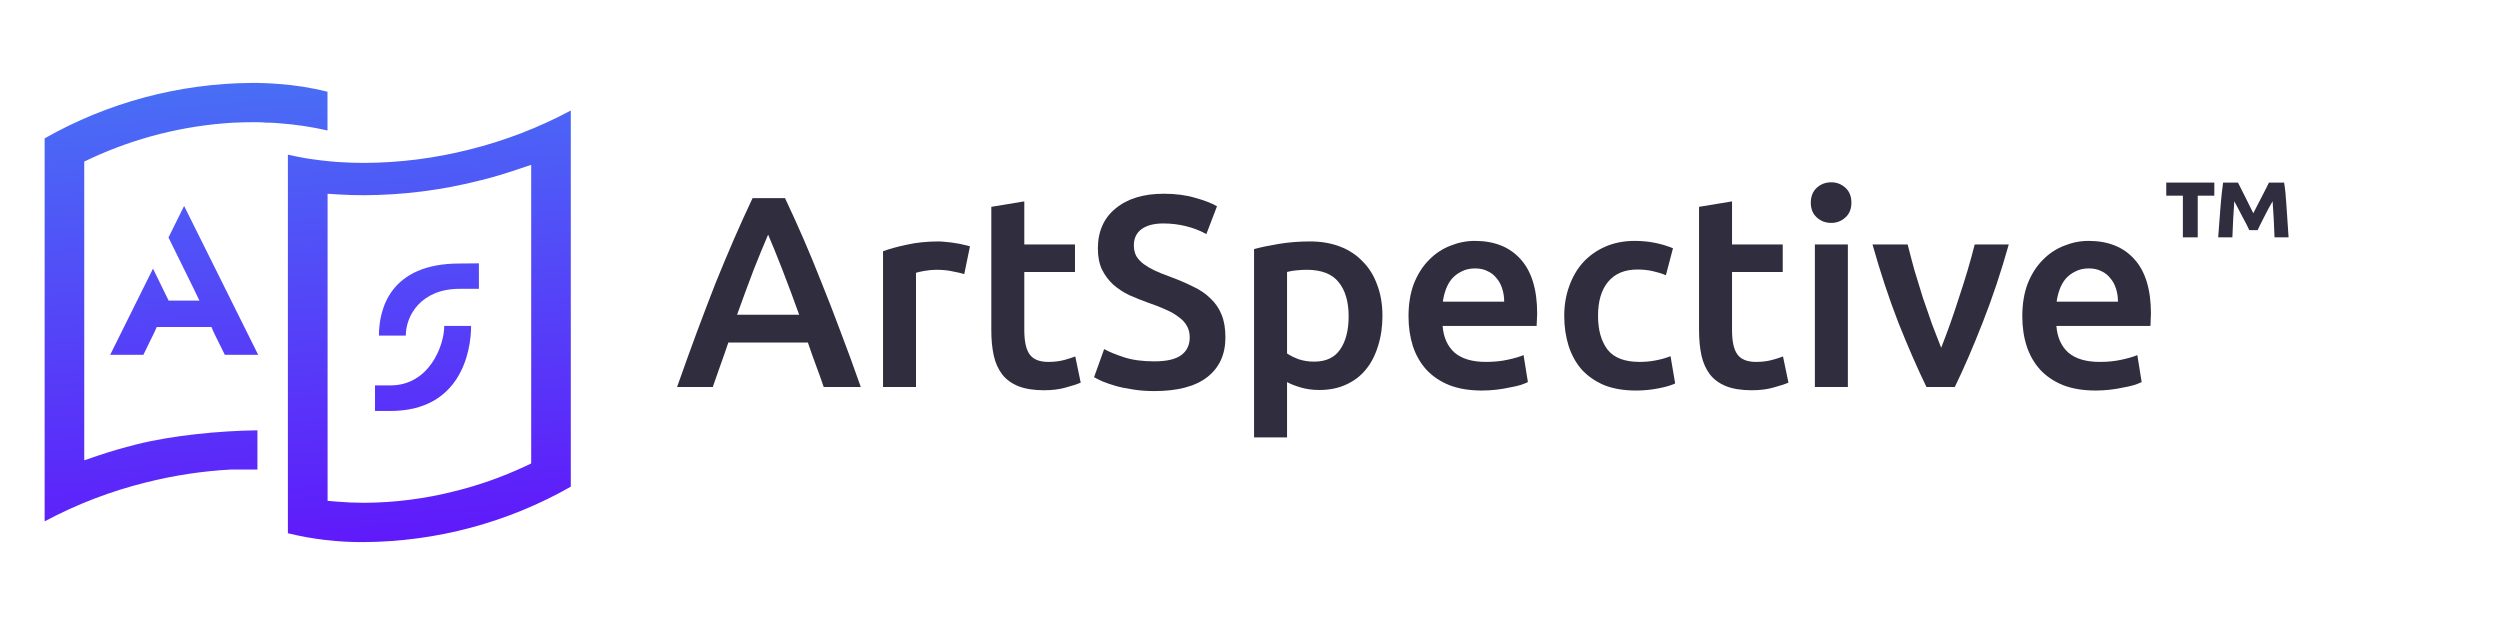
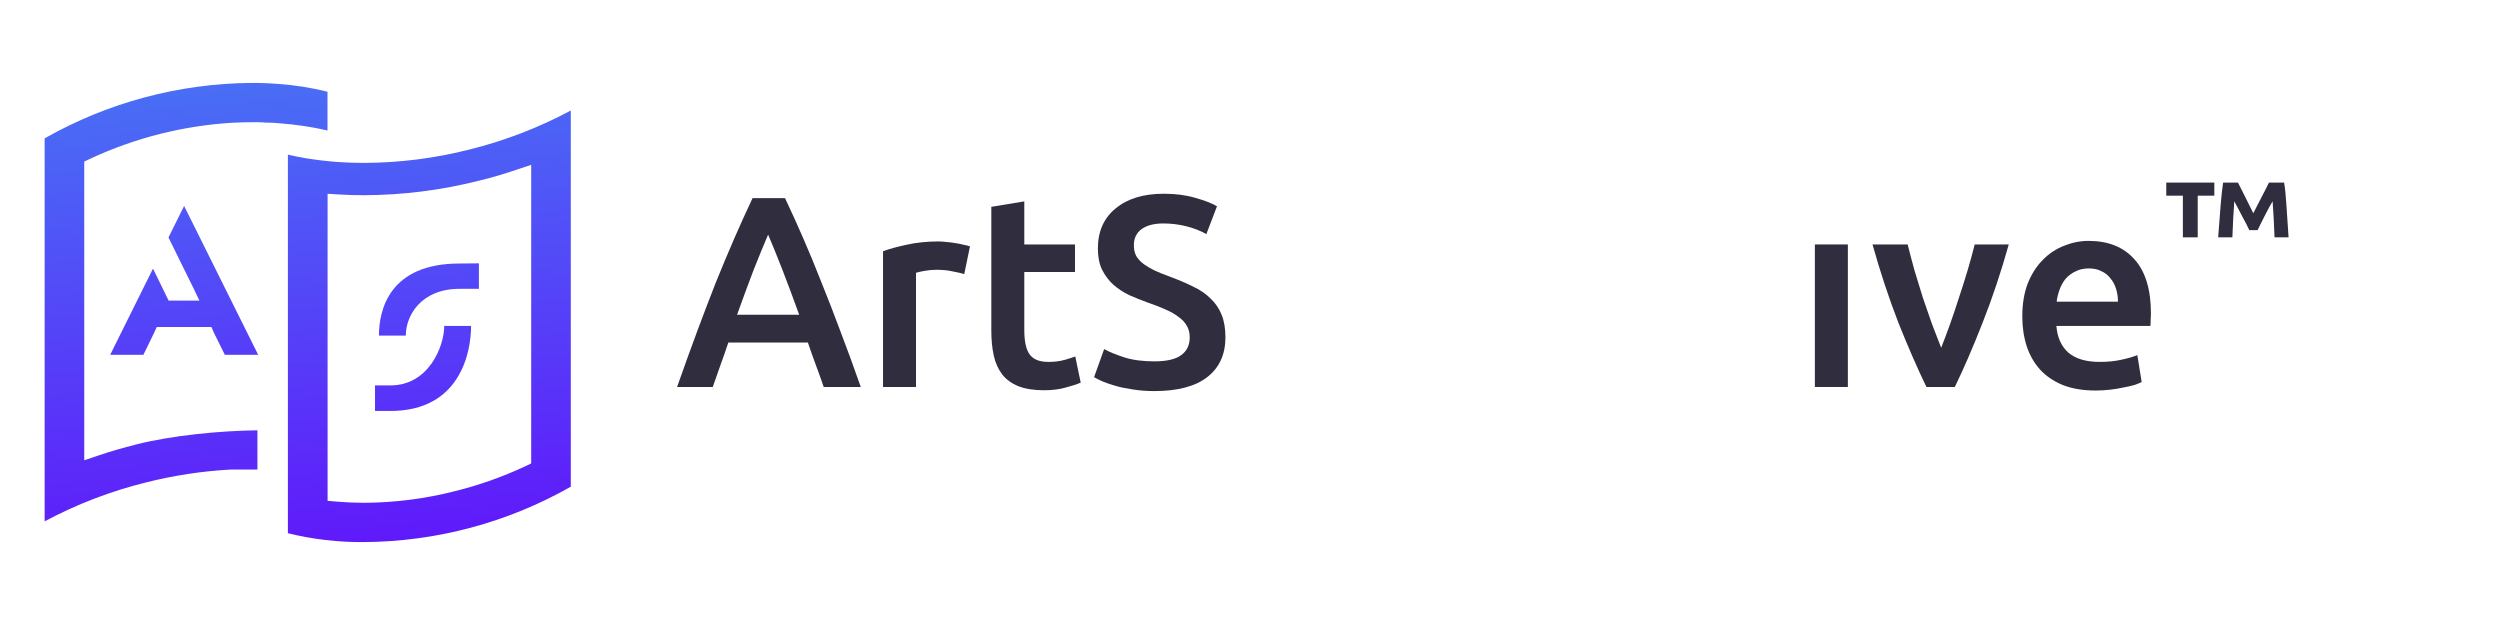
<svg xmlns="http://www.w3.org/2000/svg" width="160" height="40" viewBox="0 0 160 40" fill="none">
  <path fill-rule="evenodd" clip-rule="evenodd" d="M52.212 23.354C52.387 23.819 52.555 24.29 52.718 24.767H55.09C54.637 23.476 54.201 22.284 53.782 21.191C53.375 20.098 52.974 19.063 52.578 18.086C52.195 17.109 51.811 16.179 51.427 15.295C51.043 14.412 50.648 13.539 50.241 12.679H48.165C47.758 13.539 47.363 14.412 46.979 15.295C46.595 16.179 46.206 17.109 45.81 18.086C45.427 19.063 45.031 20.098 44.624 21.191C44.217 22.284 43.787 23.476 43.333 24.767H45.618L46.107 23.372C46.281 22.895 46.45 22.412 46.613 21.924H51.706C51.869 22.412 52.038 22.889 52.212 23.354ZM48.235 17.266C48.584 16.383 48.892 15.633 49.16 15.016C49.415 15.609 49.718 16.354 50.067 17.249C50.415 18.144 50.776 19.11 51.148 20.145H47.171C47.543 19.11 47.898 18.15 48.235 17.266Z" fill="#2F2D3E" />
  <path d="M60.979 17.371C61.293 17.429 61.538 17.487 61.712 17.545L62.078 15.766C61.974 15.731 61.834 15.696 61.66 15.662C61.485 15.615 61.305 15.58 61.119 15.557C60.933 15.522 60.746 15.499 60.561 15.487C60.375 15.464 60.212 15.452 60.072 15.452C59.328 15.452 58.648 15.522 58.031 15.662C57.427 15.789 56.921 15.929 56.514 16.08V24.767H58.624V17.458C58.729 17.423 58.91 17.383 59.165 17.336C59.433 17.29 59.682 17.266 59.915 17.266C60.322 17.266 60.677 17.301 60.979 17.371Z" fill="#2F2D3E" />
  <path d="M65.555 12.888L63.444 13.237V21.139C63.444 21.743 63.496 22.284 63.601 22.761C63.706 23.226 63.886 23.627 64.142 23.964C64.398 24.29 64.741 24.54 65.171 24.715C65.613 24.889 66.16 24.976 66.811 24.976C67.346 24.976 67.811 24.918 68.206 24.802C68.602 24.697 68.921 24.592 69.166 24.488L68.817 22.813C68.642 22.883 68.404 22.959 68.102 23.04C67.811 23.121 67.474 23.162 67.09 23.162C66.532 23.162 66.136 23.005 65.904 22.691C65.671 22.377 65.555 21.854 65.555 21.121V17.406H68.799V15.644H65.555V12.888Z" fill="#2F2D3E" />
  <path d="M75.602 22.726C75.241 22.994 74.666 23.127 73.875 23.127C73.119 23.127 72.474 23.04 71.939 22.866C71.404 22.691 70.979 22.517 70.665 22.342L70.02 24.139C70.159 24.22 70.346 24.313 70.578 24.418C70.811 24.511 71.084 24.604 71.398 24.697C71.724 24.79 72.09 24.866 72.497 24.924C72.915 24.994 73.375 25.029 73.875 25.029C75.363 25.029 76.491 24.732 77.259 24.139C78.038 23.534 78.427 22.685 78.427 21.592C78.427 21.022 78.346 20.54 78.183 20.144C78.021 19.737 77.782 19.389 77.468 19.098C77.166 18.795 76.788 18.54 76.334 18.33C75.893 18.109 75.387 17.894 74.817 17.685C74.491 17.569 74.189 17.446 73.91 17.319C73.642 17.191 73.404 17.051 73.194 16.9C72.997 16.749 72.84 16.58 72.724 16.394C72.619 16.196 72.567 15.964 72.567 15.696C72.567 15.254 72.73 14.911 73.055 14.667C73.392 14.423 73.857 14.301 74.45 14.301C74.951 14.301 75.433 14.359 75.898 14.475C76.375 14.591 76.811 14.76 77.207 14.981L77.887 13.202C77.55 13.004 77.084 12.824 76.491 12.661C75.91 12.487 75.241 12.399 74.485 12.399C73.183 12.399 72.154 12.713 71.398 13.341C70.642 13.958 70.264 14.812 70.264 15.906C70.264 16.429 70.351 16.877 70.526 17.249C70.712 17.621 70.95 17.941 71.241 18.208C71.543 18.476 71.886 18.702 72.27 18.888C72.666 19.063 73.072 19.226 73.491 19.377C73.91 19.516 74.282 19.662 74.607 19.813C74.933 19.953 75.207 20.11 75.427 20.284C75.66 20.447 75.834 20.633 75.951 20.842C76.079 21.051 76.142 21.302 76.142 21.592C76.142 22.081 75.963 22.459 75.602 22.726Z" fill="#2F2D3E" />
-   <path fill-rule="evenodd" clip-rule="evenodd" d="M88.197 22.133C88.383 21.552 88.476 20.912 88.476 20.214C88.476 19.482 88.366 18.825 88.144 18.243C87.935 17.65 87.627 17.15 87.22 16.743C86.825 16.324 86.342 16.005 85.772 15.784C85.202 15.563 84.557 15.452 83.836 15.452C83.138 15.452 82.475 15.505 81.847 15.609C81.219 15.714 80.691 15.824 80.26 15.941V27.994H82.371V24.453C82.603 24.581 82.9 24.697 83.26 24.802C83.621 24.907 84.016 24.959 84.446 24.959C85.086 24.959 85.656 24.843 86.156 24.61C86.668 24.377 87.092 24.052 87.429 23.633C87.767 23.215 88.022 22.715 88.197 22.133ZM85.667 18.051C86.098 18.575 86.313 19.307 86.313 20.249C86.313 21.133 86.133 21.837 85.772 22.36C85.423 22.883 84.865 23.145 84.097 23.145C83.749 23.145 83.417 23.093 83.103 22.988C82.801 22.872 82.557 22.749 82.371 22.622V17.406C82.58 17.348 82.79 17.313 82.999 17.301C83.22 17.278 83.429 17.266 83.626 17.266C84.569 17.266 85.249 17.528 85.667 18.051Z" fill="#2F2D3E" />
-   <path fill-rule="evenodd" clip-rule="evenodd" d="M90.494 18.138C90.261 18.743 90.145 19.447 90.145 20.249C90.145 20.935 90.239 21.569 90.424 22.15C90.61 22.72 90.895 23.22 91.279 23.65C91.663 24.069 92.151 24.401 92.745 24.645C93.338 24.877 94.035 24.994 94.838 24.994C95.152 24.994 95.46 24.976 95.762 24.941C96.065 24.906 96.344 24.86 96.6 24.802C96.867 24.755 97.099 24.703 97.297 24.645C97.507 24.575 97.67 24.511 97.786 24.453L97.507 22.726C97.262 22.831 96.925 22.929 96.495 23.022C96.076 23.116 95.611 23.162 95.099 23.162C94.227 23.162 93.558 22.964 93.093 22.569C92.64 22.162 92.384 21.592 92.326 20.859H98.344C98.355 20.743 98.361 20.615 98.361 20.476C98.373 20.325 98.379 20.191 98.379 20.074C98.379 18.528 98.024 17.365 97.315 16.586C96.617 15.807 95.64 15.417 94.384 15.417C93.849 15.417 93.326 15.522 92.814 15.731C92.302 15.929 91.849 16.231 91.454 16.638C91.058 17.033 90.739 17.534 90.494 18.138ZM96.146 18.487C96.227 18.743 96.268 19.016 96.268 19.307H92.343C92.378 19.039 92.442 18.778 92.535 18.522C92.628 18.266 92.756 18.039 92.919 17.842C93.093 17.644 93.303 17.487 93.547 17.371C93.791 17.243 94.076 17.179 94.402 17.179C94.716 17.179 94.983 17.237 95.204 17.353C95.437 17.458 95.629 17.609 95.78 17.807C95.943 17.993 96.065 18.22 96.146 18.487Z" fill="#2F2D3E" />
-   <path d="M100.425 18.33C100.215 18.912 100.111 19.54 100.111 20.214C100.111 20.9 100.204 21.54 100.39 22.133C100.576 22.714 100.855 23.22 101.227 23.65C101.611 24.069 102.088 24.401 102.657 24.645C103.239 24.877 103.919 24.994 104.698 24.994C105.199 24.994 105.681 24.947 106.146 24.854C106.623 24.761 106.978 24.656 107.21 24.54L106.914 22.796C106.658 22.9 106.355 22.988 106.007 23.057C105.658 23.127 105.303 23.162 104.942 23.162C103.978 23.162 103.291 22.9 102.884 22.377C102.477 21.842 102.274 21.121 102.274 20.214C102.274 19.272 102.489 18.545 102.919 18.034C103.35 17.51 103.978 17.249 104.803 17.249C105.152 17.249 105.478 17.284 105.78 17.353C106.094 17.423 106.373 17.51 106.617 17.615L107.071 15.888C106.303 15.574 105.489 15.417 104.628 15.417C103.931 15.417 103.303 15.539 102.745 15.783C102.186 16.027 101.71 16.365 101.314 16.795C100.93 17.225 100.634 17.737 100.425 18.33Z" fill="#2F2D3E" />
-   <path d="M110.85 12.888L108.739 13.237V21.139C108.739 21.743 108.792 22.284 108.896 22.761C109.001 23.226 109.182 23.627 109.437 23.964C109.693 24.29 110.036 24.54 110.466 24.715C110.908 24.889 111.455 24.976 112.106 24.976C112.641 24.976 113.106 24.918 113.502 24.802C113.897 24.697 114.217 24.592 114.461 24.488L114.112 22.813C113.938 22.883 113.699 22.959 113.397 23.04C113.106 23.121 112.769 23.162 112.385 23.162C111.827 23.162 111.432 23.005 111.199 22.691C110.966 22.377 110.85 21.854 110.85 21.121V17.406H114.095V15.644H110.85V12.888Z" fill="#2F2D3E" />
  <path d="M116.152 24.767H118.263V15.645H116.152V24.767Z" fill="#2F2D3E" />
-   <path d="M118.106 13.917C118.362 13.685 118.49 13.371 118.49 12.975C118.49 12.568 118.362 12.248 118.106 12.016C117.851 11.783 117.548 11.667 117.199 11.667C116.839 11.667 116.53 11.783 116.275 12.016C116.019 12.248 115.891 12.568 115.891 12.975C115.891 13.371 116.019 13.685 116.275 13.917C116.53 14.15 116.839 14.266 117.199 14.266C117.548 14.266 117.851 14.15 118.106 13.917Z" fill="#2F2D3E" />
  <path d="M121.497 20.651C122.113 22.198 122.712 23.57 123.293 24.767H125.108C125.689 23.57 126.282 22.198 126.887 20.651C127.503 19.093 128.061 17.424 128.561 15.645H126.381C126.253 16.156 126.102 16.709 125.927 17.302C125.753 17.883 125.567 18.47 125.369 19.064C125.183 19.645 124.991 20.215 124.794 20.773C124.596 21.32 124.41 21.814 124.235 22.256C124.061 21.814 123.869 21.32 123.66 20.773C123.462 20.215 123.264 19.645 123.067 19.064C122.88 18.47 122.7 17.883 122.526 17.302C122.363 16.709 122.217 16.156 122.09 15.645H119.84C120.34 17.424 120.892 19.093 121.497 20.651Z" fill="#2F2D3E" />
  <path fill-rule="evenodd" clip-rule="evenodd" d="M129.776 18.138C129.544 18.743 129.427 19.447 129.427 20.249C129.427 20.935 129.52 21.569 129.707 22.15C129.893 22.72 130.177 23.22 130.561 23.65C130.945 24.069 131.433 24.401 132.026 24.645C132.619 24.877 133.317 24.994 134.119 24.994C134.433 24.994 134.742 24.976 135.044 24.941C135.346 24.906 135.626 24.86 135.882 24.802C136.149 24.755 136.382 24.703 136.58 24.645C136.788 24.575 136.951 24.511 137.067 24.453L136.789 22.726C136.544 22.831 136.207 22.929 135.777 23.022C135.358 23.116 134.893 23.162 134.381 23.162C133.509 23.162 132.841 22.964 132.375 22.569C131.921 22.162 131.666 21.592 131.608 20.859H137.626C137.638 20.743 137.643 20.615 137.643 20.476C137.655 20.325 137.66 20.191 137.66 20.074C137.66 18.528 137.306 17.365 136.596 16.586C135.899 15.807 134.922 15.417 133.666 15.417C133.131 15.417 132.608 15.522 132.096 15.731C131.585 15.929 131.131 16.231 130.736 16.638C130.34 17.033 130.02 17.534 129.776 18.138ZM135.428 18.487C135.509 18.743 135.55 19.016 135.55 19.307H131.625C131.66 19.039 131.724 18.778 131.817 18.522C131.91 18.266 132.038 18.039 132.201 17.842C132.375 17.644 132.584 17.487 132.829 17.371C133.073 17.243 133.358 17.179 133.683 17.179C133.997 17.179 134.265 17.237 134.486 17.353C134.718 17.458 134.91 17.609 135.061 17.807C135.224 17.993 135.346 18.22 135.428 18.487Z" fill="#2F2D3E" />
  <path d="M141.717 12.523V11.685H138.641V12.523H139.704V15.19H140.654V12.523H141.717Z" fill="#2F2D3E" />
  <path d="M146.326 13.064C146.292 12.505 146.245 12.046 146.183 11.685H145.212C145.097 11.93 144.947 12.226 144.762 12.574C144.579 12.921 144.394 13.279 144.211 13.647C144.034 13.279 143.856 12.921 143.679 12.574C143.502 12.226 143.352 11.93 143.23 11.685H142.279C142.225 12.046 142.174 12.505 142.126 13.064C142.085 13.616 142.031 14.325 141.963 15.19H142.872C142.886 14.829 142.902 14.44 142.923 14.025C142.943 13.609 142.967 13.228 142.995 12.88C143.07 13.023 143.155 13.183 143.25 13.361C143.346 13.538 143.437 13.715 143.526 13.892C143.621 14.062 143.707 14.222 143.782 14.372C143.856 14.522 143.914 14.641 143.955 14.73H144.487C144.527 14.641 144.585 14.522 144.66 14.372C144.735 14.216 144.817 14.052 144.906 13.882C144.994 13.704 145.086 13.527 145.182 13.35C145.277 13.173 145.365 13.016 145.447 12.88C145.474 13.228 145.498 13.609 145.519 14.025C145.539 14.44 145.556 14.829 145.57 15.19H146.469C146.415 14.325 146.367 13.616 146.326 13.064Z" fill="#2F2D3E" />
  <path fill-rule="evenodd" clip-rule="evenodd" d="M17.166 7.85H17.046C16.863 7.833 16.679 7.824 16.494 7.822H16.478H16.093C15.748 7.822 15.393 7.831 15.041 7.85H14.96C11.776 8.031 8.656 8.815 5.77 10.161L5.392 10.34V29.459L6.27 29.161C7.049 28.896 7.878 28.656 8.734 28.441C11.052 27.856 14.084 27.572 16.475 27.539V30.048C16.244 30.05 15.679 30.049 15.268 30.048C15.11 30.048 14.974 30.048 14.889 30.048H14.818C12.974 30.145 11.144 30.422 9.354 30.873C7.092 31.431 4.909 32.269 2.857 33.366V8.855C6.889 6.564 11.449 5.342 16.097 5.307H16.471C16.917 5.316 17.353 5.335 17.763 5.367C18.841 5.441 19.911 5.609 20.96 5.87V8.35C19.941 8.117 18.906 7.963 17.863 7.889C17.624 7.863 17.392 7.85 17.166 7.85ZM21.576 10.366C22.132 10.404 22.71 10.426 23.291 10.426C25.567 10.418 27.832 10.131 30.037 9.572C32.298 9.011 34.48 8.171 36.531 7.073V31.148C32.5 33.442 27.939 34.663 23.291 34.694C21.651 34.707 20.017 34.517 18.425 34.127V9.898C18.803 9.985 19.19 10.062 19.584 10.129C20.23 10.234 20.902 10.314 21.576 10.366ZM33.996 10.551L33.117 10.842C32.313 11.114 31.483 11.37 30.65 11.565C28.244 12.174 25.771 12.486 23.288 12.493C22.72 12.493 22.19 12.477 21.673 12.445L20.966 12.401V29.74V32.054L21.573 32.105C22.135 32.153 22.716 32.179 23.301 32.179C25.256 32.17 27.203 31.921 29.097 31.439C30.654 31.055 32.168 30.519 33.618 29.84L33.996 29.66V10.551ZM24.252 21.479C24.252 19.806 24.94 16.865 29.409 16.865L30.65 16.854V18.485H29.409C26.938 18.485 25.971 20.207 25.971 21.479H24.252ZM24.001 24.666H24.992C27.458 24.666 28.431 22.133 28.431 20.861H30.15C30.15 22.531 29.461 26.301 24.992 26.301H24.001V24.666ZM10.783 15.199L11.783 13.18L16.523 22.707H14.389L13.677 21.269L13.533 20.926H10.033L9.879 21.269L9.177 22.707H7.052L9.792 17.191L10.792 19.239H12.764L12.533 18.763L12.408 18.496L11.773 17.21L10.783 15.199Z" fill="url(#paint0_linear_1598_24970)" />
  <defs>
    <linearGradient id="paint0_linear_1598_24970" x1="19.616" y1="5.303" x2="22.215" y2="38.216" gradientUnits="userSpaceOnUse">
      <stop stop-color="#496DF5" />
      <stop offset="1" stop-color="#6210FB" />
    </linearGradient>
  </defs>
</svg>